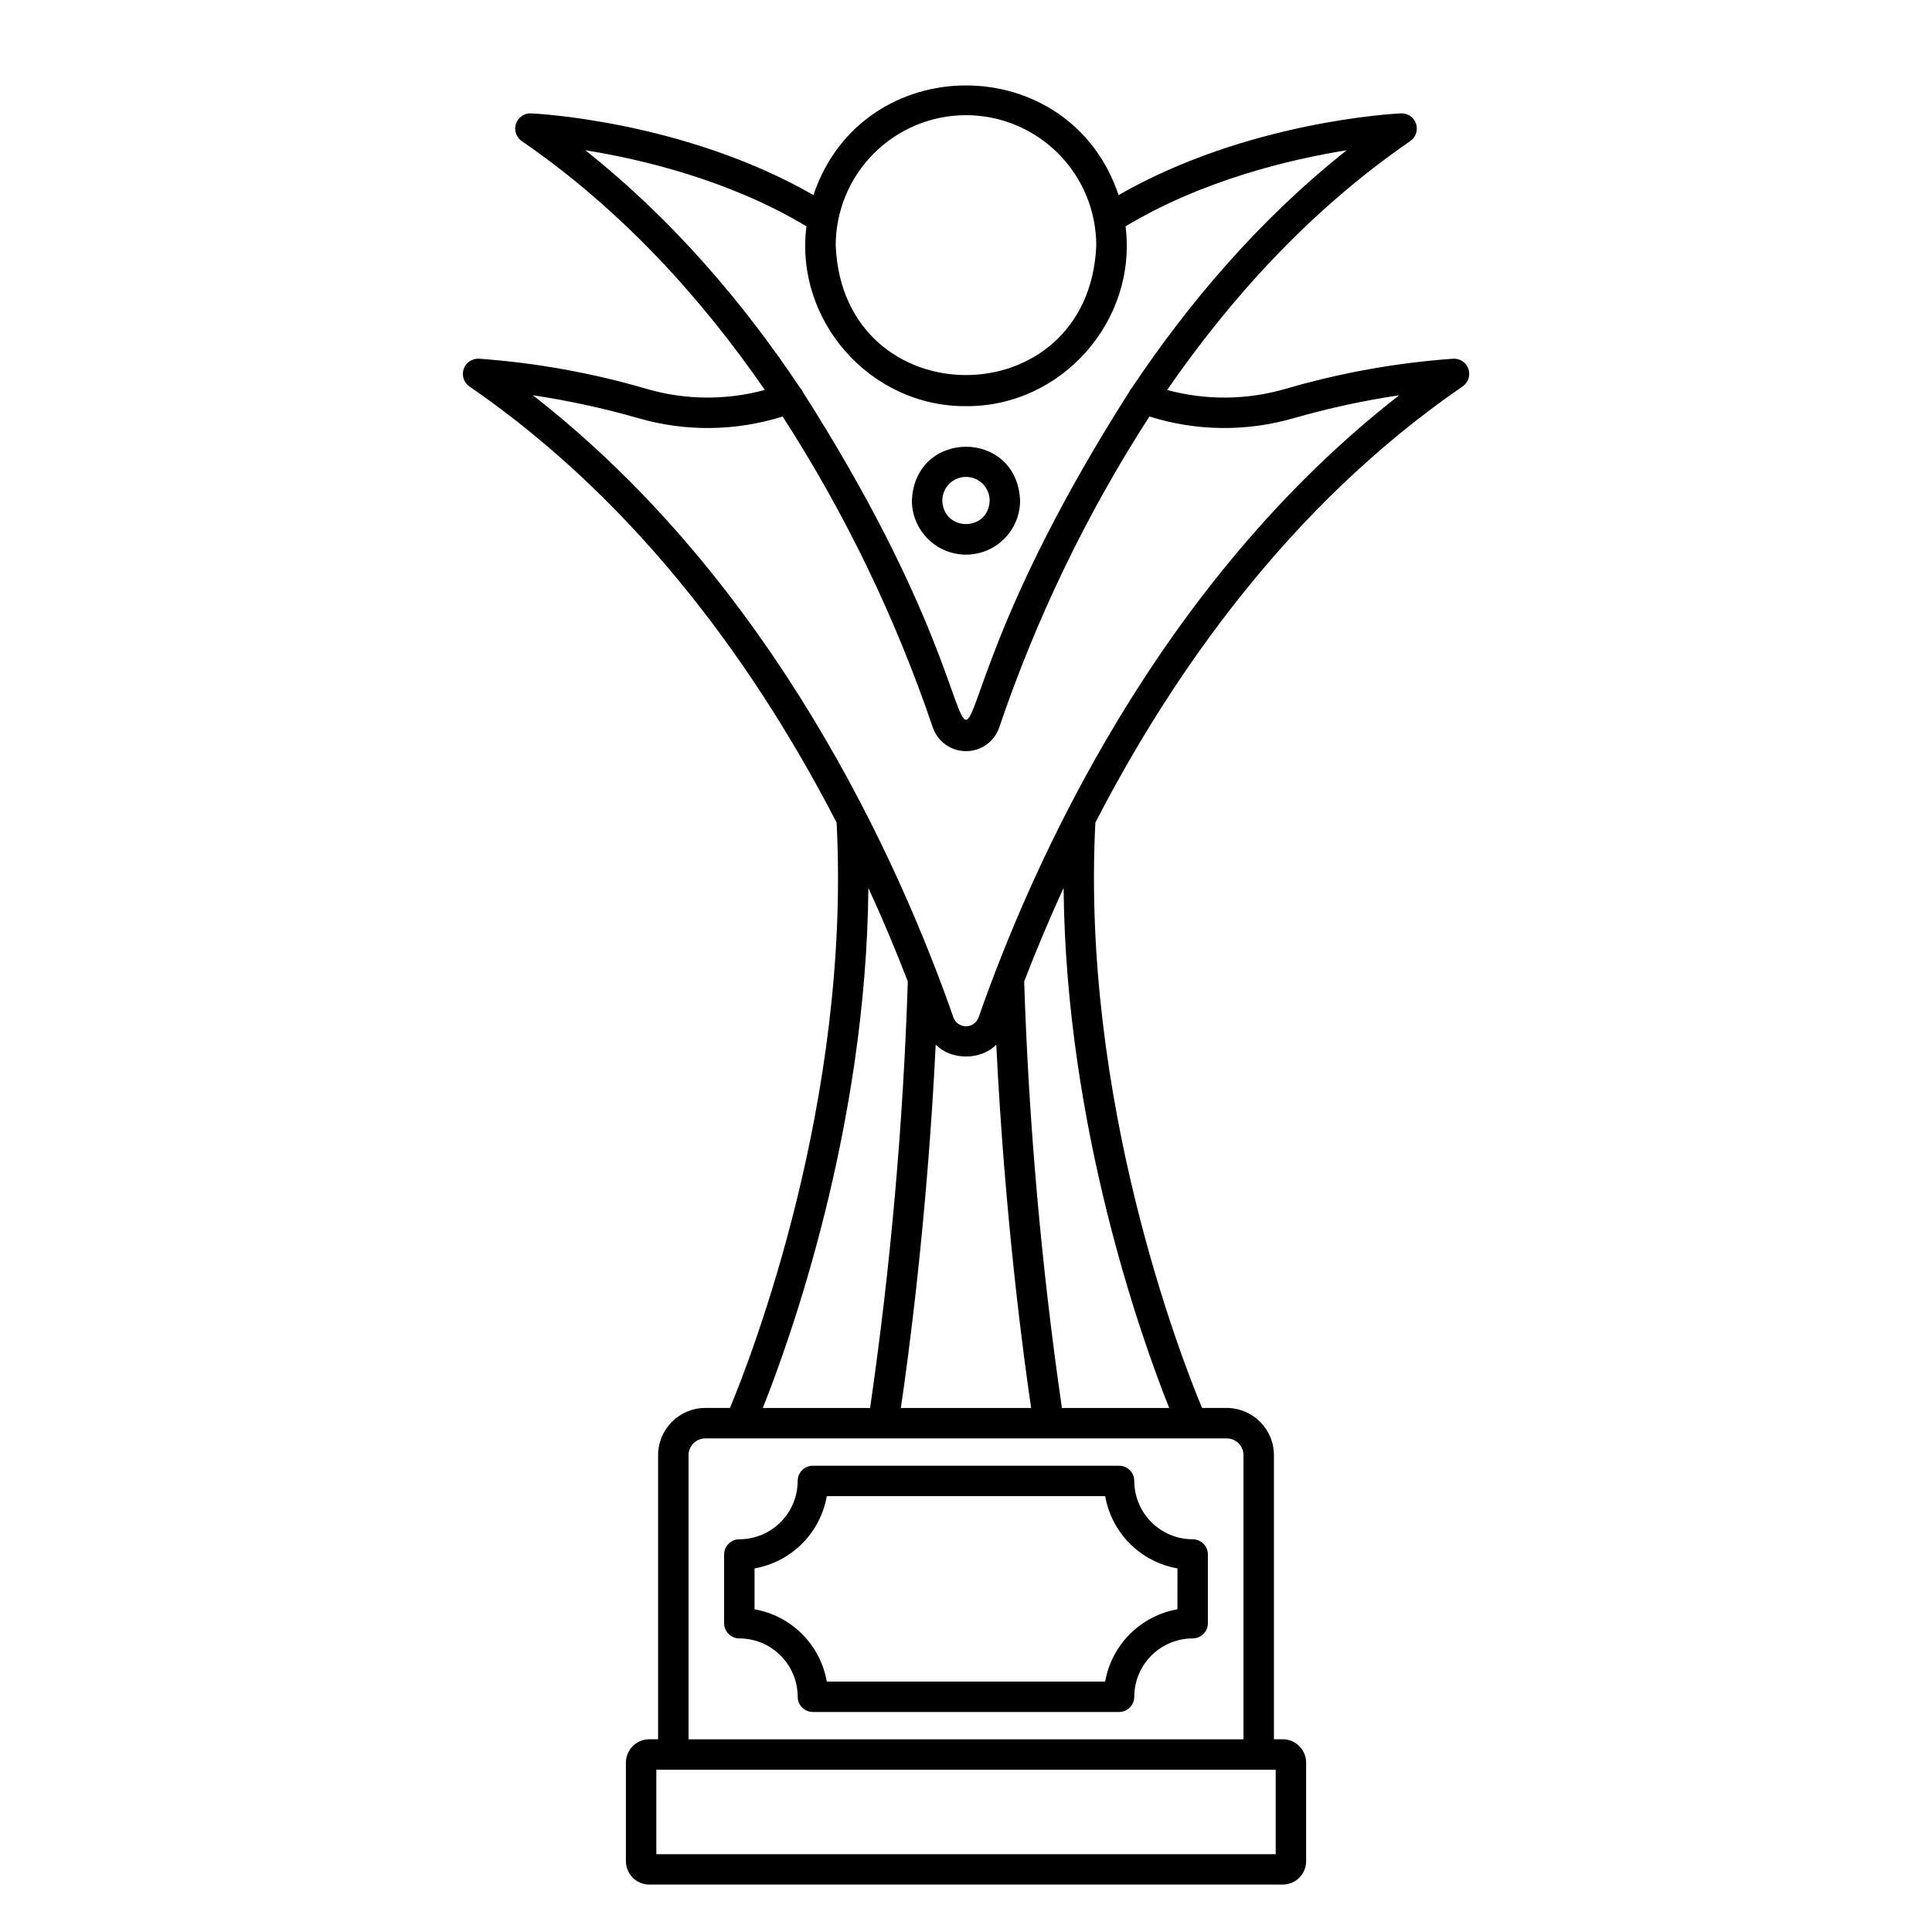
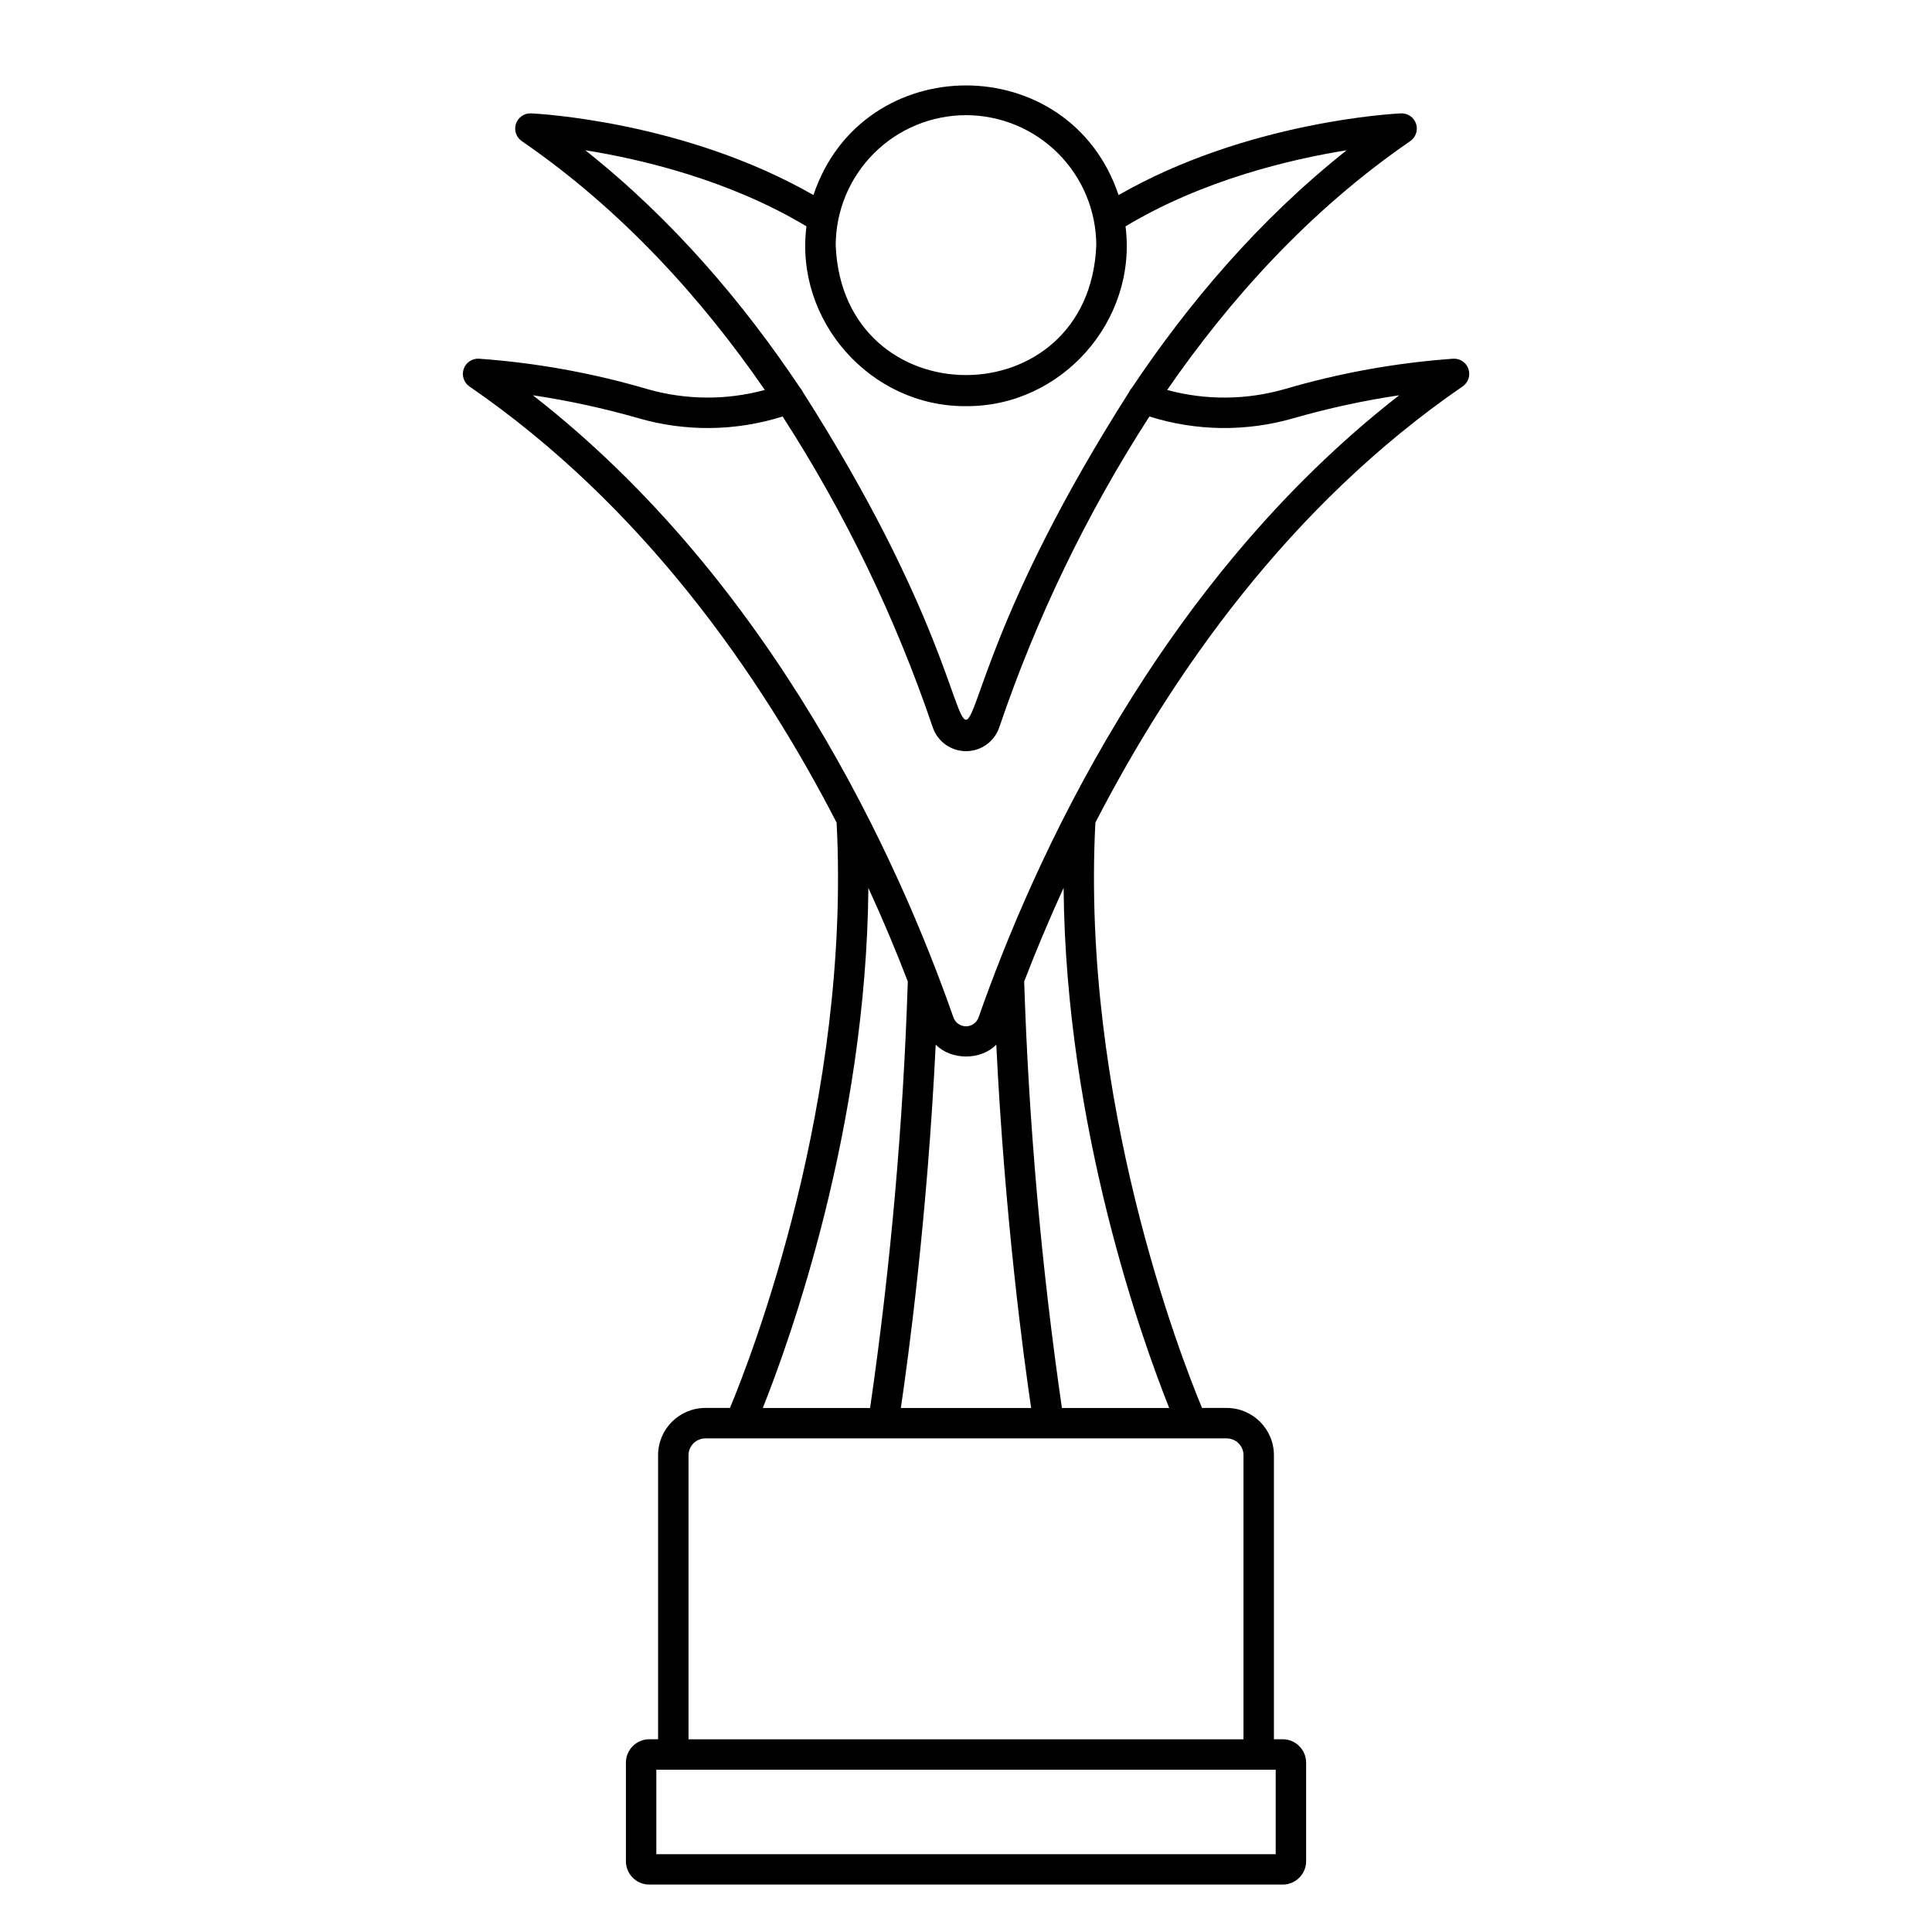
<svg xmlns="http://www.w3.org/2000/svg" fill="#000000" width="800px" height="800px" version="1.1" viewBox="144 144 512 512">
  <g>
    <path d="m533.16 241.8c-0.574-1.703-2.207-2.82-4.004-2.742-15.105 1.074-30.051 3.766-44.582 8.023-10.199 2.953-21.016 3.043-31.262 0.266 16.426-23.809 37.598-47.523 64.418-65.949 1.48-1.02 2.109-2.902 1.539-4.606-0.574-1.707-2.211-2.828-4.008-2.746-1.715 0.078-40.715 2.09-74.828 21.648-12.98-38.75-67.898-38.723-80.863 0-34.109-19.559-73.109-21.57-74.828-21.648-1.797-0.082-3.434 1.039-4.004 2.746-0.574 1.703 0.055 3.586 1.539 4.606 26.816 18.422 47.996 42.137 64.414 65.945-10.246 2.777-21.059 2.688-31.258-0.262-14.535-4.262-29.48-6.949-44.586-8.027-1.785-0.059-3.402 1.059-3.973 2.754-0.566 1.695 0.043 3.566 1.508 4.594 45.992 31.602 77.125 76.426 97.328 115.6 3.82 73.734-22.688 141.74-28.262 155.12h-6.531c-6.91 0.008-12.508 5.609-12.516 12.516v75.285h-2.332 0.004c-3.426 0.004-6.199 2.777-6.203 6.203v26.105c0.004 3.426 2.777 6.199 6.203 6.203h167.86c3.422-0.004 6.199-2.777 6.203-6.203v-26.105c-0.004-3.426-2.781-6.199-6.203-6.203h-2.332v-75.285c-0.008-6.91-5.606-12.508-12.512-12.516h-6.539c-5.574-13.383-32.082-81.395-28.262-155.12 20.203-39.176 51.34-84 97.328-115.6h0.004c1.48-1.02 2.106-2.894 1.535-4.602zm-133.16-67.281c9.152 0.012 17.93 3.652 24.402 10.125 6.473 6.473 10.113 15.246 10.125 24.402-1.898 45.805-67.164 45.793-69.055 0h-0.004c0.012-9.156 3.652-17.93 10.125-24.402 6.473-6.473 15.25-10.113 24.406-10.125zm-100.89 9.297c14.73 2.356 38.07 7.828 58.609 20.164-3.184 25.062 17.004 47.832 42.281 47.656 25.273 0.176 45.465-22.594 42.277-47.652 20.543-12.34 43.879-17.809 58.609-20.164-23.402 18.547-42.141 40.836-56.906 62.93-0.312 0.332-0.566 0.715-0.75 1.133-73.82 115.89-12.668 115.74-86.465 0-0.184-0.418-0.438-0.797-0.75-1.129-14.762-22.098-33.504-44.387-56.906-62.938zm75.02 195.5c4.055 8.836 7.519 17.184 10.449 24.793v0.004c-1.223 37.828-4.562 75.562-9.996 113.02h-28.434c7.047-17.652 27.418-74.094 27.98-137.81zm33.895 41.516c2.254 46.188 7.348 83.559 9.238 96.297h-34.531c1.891-12.734 6.988-50.105 9.238-96.297 4.102 4.207 11.961 4.203 16.055 0.008zm74.047 214.55h-164.14v-22.391h164.14zm-8.535-105.74v75.289h-147.07v-75.285c0-2.461 1.992-4.453 4.453-4.453h138.17c2.461 0 4.453 1.992 4.453 4.453zm-19.688-12.516h-28.434c-5.434-37.457-8.773-75.188-10-113.02 2.93-7.609 6.394-15.957 10.449-24.793 0.57 63.719 20.938 120.16 27.984 137.81zm-50.512-103.52c-0.492 1.422-1.832 2.375-3.336 2.375-1.508 0-2.848-0.953-3.34-2.375-14.402-41.133-47.52-115.06-111.45-164.86 9.449 1.418 18.801 3.449 27.988 6.086 12.5 3.617 25.793 3.457 38.203-0.457 16.586 25.707 29.941 53.359 39.77 82.332 1.27 3.797 4.824 6.359 8.828 6.359 4.004 0.004 7.559-2.555 8.832-6.356 9.828-28.973 23.184-56.625 39.77-82.336 12.414 3.914 25.703 4.074 38.207 0.453 9.188-2.633 18.535-4.664 27.988-6.082-63.934 49.797-97.055 123.72-111.46 164.86z" />
-     <path d="m444.59 536.46c0-1.066-0.422-2.094-1.18-2.848-0.754-0.758-1.781-1.18-2.852-1.18h-81.133c-2.227 0-4.031 1.801-4.031 4.027-0.004 4.102-1.633 8.035-4.535 10.934-2.898 2.898-6.828 4.531-10.93 4.535-2.227 0-4.031 1.805-4.031 4.031v18.207c0 1.066 0.426 2.094 1.18 2.848 0.758 0.758 1.781 1.184 2.852 1.184 4.102 0.004 8.031 1.633 10.93 4.535 2.902 2.898 4.531 6.828 4.535 10.93 0 1.07 0.426 2.094 1.184 2.852 0.754 0.754 1.781 1.18 2.848 1.18h81.133c1.07 0 2.098-0.426 2.852-1.18 0.758-0.758 1.18-1.781 1.18-2.852 0.008-4.102 1.641-8.035 4.543-10.934 2.898-2.898 6.832-4.527 10.934-4.531 1.07 0 2.094-0.426 2.852-1.184 0.754-0.754 1.18-1.781 1.18-2.848v-18.207c0-1.07-0.426-2.094-1.18-2.852-0.758-0.754-1.781-1.18-2.852-1.18-4.102-0.004-8.035-1.633-10.934-4.535-2.902-2.898-4.535-6.832-4.543-10.934zm11.445 34.02h0.004c-4.777 0.84-9.176 3.129-12.605 6.555-3.426 3.426-5.719 7.828-6.555 12.602h-73.766c-0.84-4.773-3.129-9.172-6.555-12.598-3.426-3.43-7.824-5.715-12.598-6.555v-10.84c4.773-0.84 9.172-3.125 12.598-6.555 3.426-3.426 5.715-7.824 6.555-12.598h73.766c0.84 4.773 3.129 9.176 6.555 12.602 3.43 3.426 7.832 5.715 12.605 6.551z" />
-     <path d="m400 290.99c3.801-0.004 7.441-1.516 10.129-4.203 2.691-2.688 4.203-6.332 4.207-10.133-0.789-19.02-27.887-19.012-28.672 0h-0.004c0.008 3.801 1.52 7.445 4.207 10.133s6.332 4.199 10.133 4.203zm0-20.609c3.461 0.004 6.269 2.812 6.273 6.273-0.297 8.305-12.258 8.305-12.551 0 0.004-3.461 2.812-6.269 6.277-6.273z" />
  </g>
</svg>